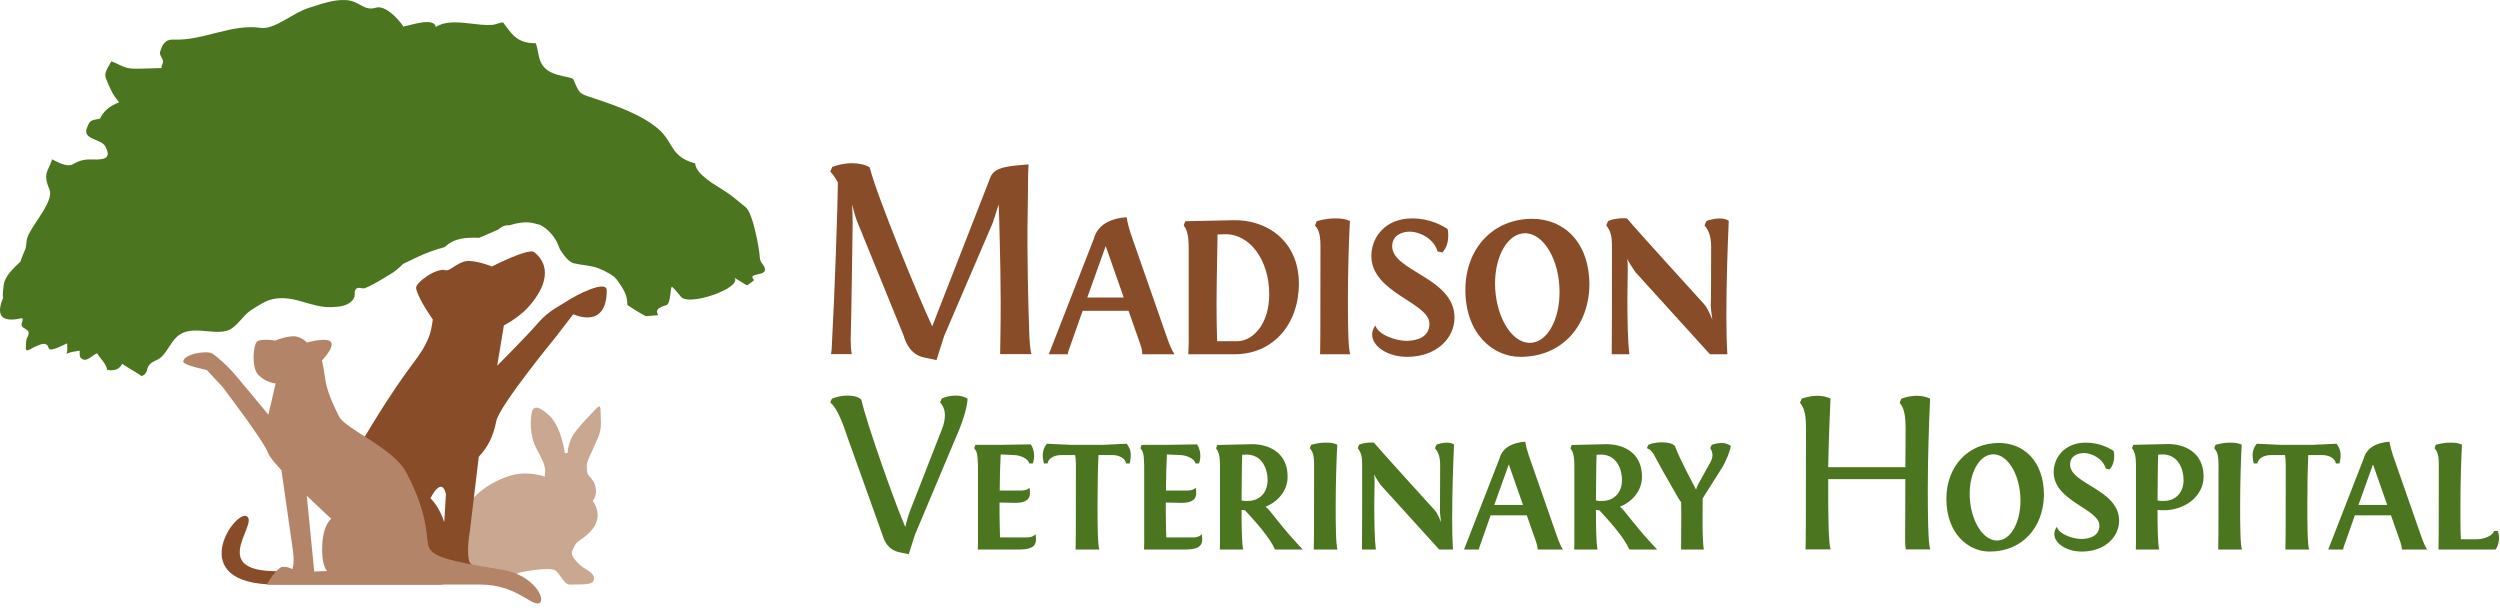
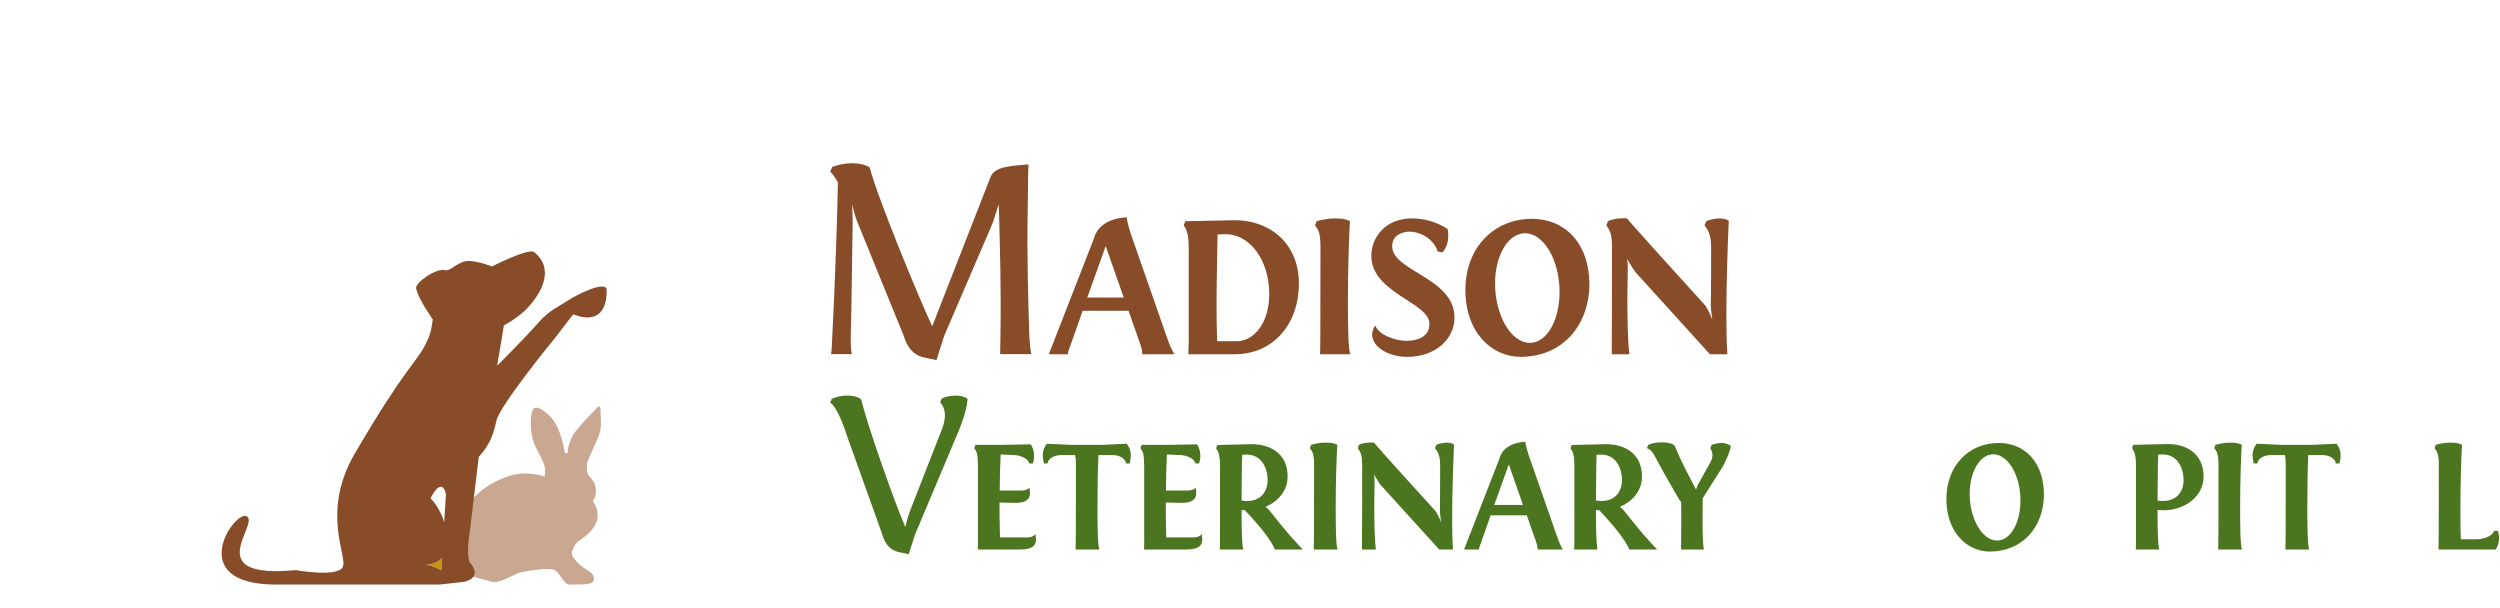
<svg xmlns="http://www.w3.org/2000/svg" version="1.1" id="Layer_1" x="0px" y="0px" viewBox="0 0 500 121.625" enable-background="new 0 0 500 121.625" xml:space="preserve">
  <g>
    <g>
      <g>
        <path fill="#884C28" d="M184.909,71.515c-2.784-0.511-3.807-3.068-4.148-4.32l-9.377-23.015     c-0.397-1.023-0.909-3.069-0.966-3.297c0.057,0.796,0.113,2.786,0.113,3.751c-0.113,6.819-0.227,17.731-0.397,23.244     c0,1.023,0.056,2.273,0.227,2.955h-4.148l0.113-0.91c0.682-12.559,1.193-28.699,1.251-33.416     c-0.796-1.477-1.364-2.045-1.535-2.159l0.398-0.966c0.966-0.341,2.331-0.739,3.921-0.739c1.364,0,2.785,0.285,3.58,0.852     c1.478,5.854,9.945,26.369,12.502,31.767c10.57-27.05,11.309-28.925,11.65-29.835c0.852-2.159,3.978-2.216,7.615-2.557     c-0.17,3.012-0.056,3.524-0.17,9.32c-0.17,8.639,0.114,18.641,0.341,25.29c0.058,1.021,0.17,2.443,0.398,3.352h-6.252l0.057-3.41     c0.17-10.23-0.113-17.844-0.228-23.13c0-0.966-0.113-2.784-0.113-3.41l-1.193,3.695l-9.718,22.617l-1.535,4.83L184.909,71.515z" />
        <path fill="#884C28" d="M233.361,67.405c0.521,1.524,1.002,2.604,1.523,3.446h-6.412c0,0,0-0.881-0.4-1.964l-2.364-6.732h-9.176     l-2.845,8.056c-0.12,0.358-0.12,0.64-0.12,0.64h-3.806l9.015-23.122c0.722-2.725,3.247-4.046,6.532-4.287     c0.201,1.122,0.641,2.765,0.922,3.526L233.361,67.405z M221.14,49.213l-3.686,10.298h7.293L221.14,49.213z" />
        <path fill="#884C28" d="M237.658,70.851c0.04-0.682,0.08-1.563,0.08-2.084V49.854c0-1.643-0.04-3.606-1.001-4.769l0.32-0.841     l9.697-0.201c6.652-0.12,13.023,4.168,13.023,12.703c0,7.973-5.049,14.105-12.863,14.105H237.658z M253.846,58.829     c0-6.851-3.926-12.141-8.935-11.98l-1.402,0.04c0,1.843-0.2,9.136-0.2,13.905c0,2.844,0.039,5.287,0.12,7.452h3.966     C250.521,68.245,253.846,64.921,253.846,58.829z" />
        <path fill="#884C28" d="M264.093,49.333c0-3.045-0.561-3.527-1.082-4.248l0.321-0.841c0,0,1.722-0.56,3.565-0.56     c0.924,0,2.004,0,3.087,0.521c-0.201,3.486-0.402,10.057-0.402,15.868c0,4.248,0.041,9.857,0.483,10.779h-6.051     C264.054,69.529,264.093,67.926,264.093,49.333z" />
        <path fill="#884C28" d="M274.43,66.925c0-0.603,0.199-1.243,0.642-1.843c0.52,1.843,4.047,3.085,6.21,3.085     c2.005,0,4.608-0.682,4.608-3.406c0-4.287-11.62-6.131-11.62-13.585c0-3.645,2.726-7.492,8.136-7.492     c3.606,0,5.849,1.361,7.092,2.083c0.119,0.361,0.159,0.842,0.159,1.402c0,1.003-0.28,2.405-1.202,3.326l-0.92-0.201     c-0.885-2.764-3.769-3.966-5.572-3.966c-1.484,0-3.527,0.681-3.527,2.924c0,5.009,12.464,6.291,12.464,14.265     c0,4.29-3.807,7.854-9.458,7.854C277.477,71.371,274.43,69.247,274.43,66.925z" />
        <path fill="#884C28" d="M306.422,43.762c6.25,0,11.461,4.529,11.461,13.304c-0.162,8.095-5.412,14.305-13.824,14.305     c-5.411,0-10.98-4.567-10.98-13.383C293.078,49.573,298.728,43.762,306.422,43.762z M305.979,68.568     c3.406,0,5.932-4.529,5.932-10.139c0-6.492-3.206-11.78-6.893-11.78c-3.445,0-6.009,4.488-6.009,10.057     C299.009,62.796,302.054,68.568,305.979,68.568z" />
        <path fill="#884C28" d="M342.226,49.373c0-2.364-0.642-3.487-1.322-4.288l0.361-0.841c0.401-0.28,1.884-0.56,2.684-0.56     c0.721,0,1.444,0.199,1.803,0.48c-0.241,5.33-0.481,12.743-0.481,19.035c0,3.044,0.08,5.769,0.201,7.652h-3.487l-14.906-16.429     c0,0-1.364-1.964-1.643-2.685c0.08,0.441,0.12,1.362,0.12,1.964c0,1.963-0.082,3.607-0.082,5.61     c0,4.729,0.082,9.017,0.402,11.541h-3.527v-0.64c0.04-5.21,0.04-10.42,0.04-14.306c0-3.886,0-6.692,0-6.692     c0-2.124-0.281-3.005-1.122-4.128l0.32-0.841c0.561-0.361,2.485-0.721,3.807-0.56c1.965,2.363,13.945,15.508,15.427,17.149     c0.842,0.924,1.643,3.127,1.643,3.127s-0.321-2.246-0.321-3.087C342.145,60.873,342.226,61.997,342.226,49.373z" />
      </g>
      <g>
        <path fill="#4C7520" d="M181.748,110.847l-1.924-0.411c-2.243-0.458-3.068-2.428-3.342-3.479l-7.098-19.83     c-1.694-5.311-3.068-6.502-3.343-6.595l0.321-0.777c0.686-0.321,1.923-0.643,3.159-0.643c1.099,0,2.153,0.229,2.748,0.826     c1.053,4.762,6.914,21.248,8.792,25.46c0,0,0.413-1.877,1.008-3.387l6.228-15.935c0.412-1.009,0.687-2.016,0.687-3.024     c0-0.915-0.275-1.831-0.962-2.564l0.321-0.778c0.778-0.367,1.786-0.596,2.794-0.596c0.87,0,1.74,0.185,2.381,0.643     c-0.091,1.832-1.053,4.671-1.648,6.091l-8.884,21.111L181.748,110.847z" />
        <path fill="#4C7520" d="M195.562,109.904c0.063-1.105,0.031-2.303,0.031-2.303V93.162c-0.063-2.618-0.221-2.775-0.757-3.534     l0.252-0.66h5.266l5.801-0.095c0.726,1.073,0.852,2.555,0.411,3.815h-0.725c-0.19-0.945-1.703-1.607-2.933-1.672l-2.775-0.125     c-0.096,1.673-0.19,5.235-0.19,7.22h3.941c0.694,0,1.451,0,2.018-0.568c0.063,0.41,0.094,0.759,0.094,1.074     c0,1.544-1.323,1.953-2.869,1.953c-1.135,0-2.238-0.061-3.216-0.061c-0.032,3.278,0.095,6.969,0.095,6.969h5.517     c0.442,0,1.167-0.128,1.577-0.664c0.063,0.442,0.095,0.727,0.095,1.042c0,1.639-1.231,2.05-3.564,2.05H195.562z" />
        <path fill="#4C7520" d="M215.12,109.904c0.032-1.04,0.063-2.303,0.063-16.934c0-0.882-0.063-1.513-0.158-1.955h-2.774     c-1.513,0-2.617,0.727-2.743,1.672h-0.726c-0.316-1.355-0.442-2.679,0.598-3.941l4.794,0.222h6.368l4.793-0.222     c1.04,1.262,0.914,2.587,0.6,3.941h-0.727c-0.126-0.945-1.23-1.672-2.743-1.672h-2.774c-0.127,2.776-0.189,6.623-0.189,10.406     c0,3.342,0.032,7.756,0.379,8.483H215.12z" />
        <path fill="#4C7520" d="M228.808,109.904c0.063-1.105,0.031-2.303,0.031-2.303V93.162c-0.063-2.618-0.22-2.775-0.757-3.534     l0.253-0.66h5.265l5.803-0.095c0.725,1.073,0.85,2.555,0.41,3.815h-0.726c-0.188-0.945-1.702-1.607-2.932-1.672l-2.775-0.125     c-0.094,1.673-0.189,5.235-0.189,7.22h3.941c0.694,0,1.45,0,2.018-0.568c0.064,0.41,0.095,0.759,0.095,1.074     c0,1.544-1.325,1.953-2.869,1.953c-1.135,0-2.24-0.061-3.217-0.061c-0.031,3.278,0.095,6.969,0.095,6.969h5.517     c0.442,0,1.167-0.128,1.578-0.664c0.063,0.442,0.095,0.727,0.095,1.042c0,1.639-1.23,2.05-3.563,2.05H228.808z" />
        <path fill="#4C7520" d="M243.964,109.904l0.033-1.229V93.097c0-1.389-0.127-2.618-0.789-3.436l0.252-0.663l6.747-0.158     c3.374-0.061,7.316,1.515,7.316,6.494c0,2.776-1.859,4.952-4.415,6.024c0.315,0.252,0.599,0.536,0.82,0.788     c1.23,1.515,2.397,3.027,3.973,4.855c1.261,1.45,2.648,2.902,2.648,2.902H255c-1.039-2.333-3.5-5.111-5.391-7.189     c-0.189-0.222-0.441-0.474-0.63-0.663c-0.221-0.033-0.441-0.033-0.663-0.064c0,3.154,0.033,6.496,0.316,7.915H243.964z      M248.315,100.098c0.379,0.093,0.788,0.093,1.167,0.093c2.743,0,4.036-1.985,4.036-4.129c0-2.679-1.387-5.296-4.445-5.137     l-0.631,0.03c-0.063,0.912-0.063,3.088-0.095,5.296L248.315,100.098z" />
        <path fill="#4C7520" d="M262.819,92.971c0-2.396-0.441-2.773-0.85-3.342l0.251-0.66c0,0,1.356-0.441,2.806-0.441     c0.726,0,1.577,0,2.43,0.409c-0.16,2.745-0.317,7.914-0.317,12.486c0,3.342,0.033,7.756,0.378,8.483h-4.761     C262.789,108.864,262.819,107.601,262.819,92.971z" />
        <path fill="#4C7520" d="M288.032,93.002c0-1.859-0.505-2.742-1.04-3.374l0.285-0.66c0.315-0.222,1.48-0.441,2.112-0.441     c0.568,0,1.134,0.155,1.419,0.377c-0.189,4.193-0.378,10.026-0.378,14.978c0,2.395,0.064,4.54,0.157,6.023h-2.742l-11.73-12.927     c0,0-1.073-1.547-1.292-2.114c0.064,0.347,0.095,1.073,0.095,1.545c0,1.544-0.064,2.84-0.064,4.414     c0,3.72,0.064,7.096,0.316,9.082h-2.776v-0.506c0.034-4.097,0.034-8.196,0.034-11.257c0-3.058,0-5.265,0-5.265     c0-1.671-0.223-2.365-0.885-3.248l0.253-0.66c0.442-0.286,1.954-0.566,2.995-0.441c1.545,1.861,10.973,12.2,12.14,13.494     c0.662,0.726,1.292,2.46,1.292,2.46s-0.251-1.765-0.251-2.428C287.97,102.053,288.032,102.935,288.032,93.002z" />
        <path fill="#4C7520" d="M311.377,107.191c0.407,1.198,0.787,2.049,1.196,2.713h-5.043c0,0,0-0.697-0.316-1.547l-1.86-5.297     h-7.224l-2.236,6.338c-0.094,0.285-0.094,0.506-0.094,0.506h-2.994l7.091-18.196c0.569-2.142,2.555-3.182,5.141-3.372     c0.159,0.884,0.506,2.176,0.726,2.775L311.377,107.191z M301.76,92.877l-2.903,8.105h5.74L301.76,92.877z" />
        <path fill="#4C7520" d="M314.841,109.904l0.03-1.229V93.097c0-1.389-0.124-2.618-0.787-3.436l0.253-0.663l6.747-0.158     c3.374-0.061,7.314,1.515,7.314,6.494c0,2.776-1.86,4.952-4.414,6.024c0.316,0.252,0.6,0.536,0.821,0.788     c1.229,1.515,2.397,3.027,3.971,4.855c1.261,1.45,2.651,2.902,2.651,2.902h-5.551c-1.04-2.333-3.502-5.111-5.394-7.189     c-0.188-0.222-0.441-0.474-0.632-0.663c-0.219-0.033-0.439-0.033-0.66-0.064c0,3.154,0.034,6.496,0.316,7.915H314.841z      M319.191,100.098c0.38,0.093,0.791,0.093,1.168,0.093c2.741,0,4.037-1.985,4.037-4.129c0-2.679-1.39-5.296-4.449-5.137     l-0.627,0.03c-0.065,0.912-0.065,3.088-0.095,5.296L319.191,100.098z" />
        <path fill="#4C7520" d="M336.222,109.904v-0.506c0-2.332,0.03-4.097,0.03-5.39c0-2.019,0-3.059-0.03-3.594     c-0.189-0.19-0.35-0.442-0.664-0.979l-3.027-5.297c-1.797-3.183-1.923-4.067-3.153-4.509l0.285-0.66     c0.63-0.317,1.701-0.505,2.711-0.505c1.137,0,2.208,0.219,2.618,0.757c0.916,2.523,3.374,7.063,4.225,8.702     c0,0,0.157-0.632,0.504-1.229l2.366-4.257c0.252-0.474,0.411-0.946,0.411-1.42c0-0.471-0.189-0.975-0.445-1.387l0.286-0.66     c0.63-0.252,1.481-0.377,2.018-0.377c0.599,0,1.137,0.155,1.797,0.566c0,0.756-0.976,3.151-1.702,4.319l-3.91,6.181     c0,1.231-0.031,3.059-0.031,4.824c0,2.113,0.064,4.195,0.253,5.424H336.222z" />
-         <path fill="#4C7520" d="M386.064,109.886h-4.9c-0.138-0.779-0.138-1.648-0.138-2.656c0-0.412,0.046-5.909,0.046-11.403h-15.431     v1.971c0,4.806,0.045,11.126,0.501,12.088h-5.037c0.046-1.511,0.093-3.068,0.093-24.315c0-3.618-0.687-4.259-1.191-5.038     l0.32-0.777c0,0,1.42-0.597,3.161-0.597c0.825,0,1.741,0.139,2.609,0.55c-0.182,3.984-0.365,8.838-0.456,13.737h15.431     c0.045-3.386,0.045-6.455,0.045-7.875c0-3.618-0.687-4.259-1.189-5.038l0.32-0.777c0,0,1.375-0.597,3.116-0.597     c0.823,0,1.736,0.139,2.654,0.55c-0.228,5.128-0.459,11.817-0.459,18.089C385.559,102.604,385.607,108.925,386.064,109.886z" />
        <path fill="#4C7520" d="M399.776,88.591c4.915,0,9.015,3.562,9.015,10.467c-0.127,6.368-4.257,11.257-10.877,11.257     c-4.258,0-8.637-3.596-8.637-10.533C389.276,93.162,393.716,88.591,399.776,88.591z M399.426,108.106     c2.679,0,4.668-3.564,4.668-7.978c0-5.107-2.525-9.269-5.425-9.269c-2.711,0-4.734,3.53-4.734,7.914     C393.936,103.567,396.334,108.106,399.426,108.106z" />
-         <path fill="#4C7520" d="M410.862,106.813c0-0.471,0.157-0.975,0.504-1.45c0.41,1.45,3.187,2.428,4.888,2.428     c1.575,0,3.624-0.535,3.624-2.679c0-3.374-9.143-4.825-9.143-10.689c0-2.869,2.144-5.895,6.403-5.895     c2.837,0,4.599,1.072,5.578,1.639c0.095,0.283,0.128,0.663,0.128,1.102c0,0.789-0.219,1.895-0.946,2.618l-0.726-0.158     c-0.694-2.174-2.967-3.121-4.381-3.121c-1.171,0-2.775,0.536-2.775,2.302c0,3.94,9.804,4.949,9.804,11.224     c0,3.374-2.998,6.181-7.439,6.181C413.257,110.314,410.862,108.641,410.862,106.813z" />
        <path fill="#4C7520" d="M427.16,109.904l0.03-1.229c0-5.929,0-15.798,0-15.608c0-1.387-0.124-2.618-0.788-3.439l0.253-0.66     l6.747-0.158c3.374-0.064,7.316,1.545,7.316,6.524c0,3.943-3.752,6.719-8.009,6.719c-0.409,0-0.788-0.033-1.199-0.064     c0,3.154,0.033,6.496,0.313,7.915H427.16z M431.51,100.098c0.378,0.093,0.791,0.093,1.168,0.093c2.741,0,4.034-1.985,4.034-4.129     c0-2.679-1.385-5.326-4.448-5.171l-0.628,0.034c-0.063,0.912-0.063,3.118-0.094,5.326L431.51,100.098z" />
        <path fill="#4C7520" d="M443.704,92.971c0-2.396-0.444-2.773-0.854-3.342l0.252-0.66c0,0,1.36-0.441,2.807-0.441     c0.727,0,1.579,0,2.428,0.409c-0.157,2.745-0.312,7.914-0.312,12.486c0,3.342,0.03,7.756,0.377,8.483h-4.762     C443.674,108.864,443.704,107.601,443.704,92.971z" />
        <path fill="#4C7520" d="M457.083,109.904c0.033-1.04,0.066-2.303,0.066-16.934c0-0.882-0.066-1.513-0.159-1.955h-2.773     c-1.514,0-2.618,0.727-2.746,1.672h-0.724c-0.313-1.355-0.441-2.679,0.599-3.941l4.791,0.222h6.371l4.791-0.222     c1.04,1.262,0.916,2.587,0.599,3.941h-0.726c-0.123-0.945-1.227-1.672-2.74-1.672h-2.777c-0.124,2.776-0.189,6.623-0.189,10.406     c0,3.342,0.033,7.756,0.378,8.483H457.083z" />
-         <path fill="#4C7520" d="M484.217,107.191c0.411,1.198,0.791,2.049,1.197,2.713h-5.044c0,0,0-0.697-0.316-1.547l-1.861-5.297     h-7.219l-2.238,6.338c-0.096,0.285-0.096,0.506-0.096,0.506h-2.994l7.093-18.196c0.569-2.142,2.555-3.182,5.14-3.372     c0.16,0.884,0.505,2.176,0.727,2.775L484.217,107.191z M474.599,92.877l-2.901,8.105h5.739L474.599,92.877z" />
        <path fill="#4C7520" d="M487.761,92.971c0-2.396-0.441-2.773-0.851-3.342l0.252-0.66c0,0,1.356-0.441,2.807-0.441     c0.723,0,1.577,0,2.425,0.409c-0.155,2.745-0.315,7.914-0.315,12.486c0,2.113,0,4.668,0.095,6.433h3.154     c1.481,0,3.279-0.724,3.468-1.673h0.756c0.475,1.135,0.253,2.84-0.441,3.723h-11.413     C487.731,108.864,487.761,107.601,487.761,92.971z" />
      </g>
    </g>
    <g>
      <g>
        <path fill="#C9A790" d="M118.109,90.884c0,0,0.501-1.056,1.429-3.22c0.929-2.165,0.587-3.163,0.591-4.932     c0.004-1.767-0.187-1.737-0.981-0.903c-0.796,0.835-4.341,4.364-4.904,5.887c-0.565,1.521-0.691,2-0.699,2.851l-0.577,0.084     c0,0-0.647-5.337-3.21-7.649c-2.563-2.313-3.229-1.493-3.446-0.284c-0.217,1.208-0.419,4.316,0.946,6.932     c1.363,2.619,1.896,3.587,1.762,4.916c-0.132,1.331-0.153,0.744-0.153,0.744s-2.844-1.093-6.14-0.352     c-3.296,0.744-12.631,4.916-10.271,13.935c0,0-1.197,0.248-1.197,2.009c0,3.468,0.315,2.764,1.554,3.172     c1.239,0.409,1.9,1.283,1.9,1.283s3.052,0.819,3.941,1.08c0.889,0.264,5.111-1.884,5.111-1.884s5.521-1.227,7.182-0.531     c0.936,0.392,1.823,2.889,2.937,2.889c3.682,0,4.907,0,4.907-1.208c0-1.424-1.986-1.681-3.372-3.28     c-0.495-0.569-1.387-1.436-0.931-2.353c0.455-0.916,0.527-1.319,1.177-1.808c0.649-0.487,2.945-1.803,3.672-4.004     c0.727-2.2-0.789-4.075-0.789-4.075s1.361-1.441,0.154-3.884c0,0-0.581-0.831-0.957-1.171c-0.377-0.339-0.481-1.96-0.309-2.576     C117.608,91.94,118.109,90.884,118.109,90.884z" />
        <g>
          <path fill="#C4960C" d="M84.941,112.948c0,0,1.6,0.056,3.322,1.125l0.15-2.485C87.072,113.085,84.941,112.948,84.941,112.948z" />
          <g>
            <path fill="#884C28" d="M113.636,60.079c-1.421,0.961-3.863,1.987-6.002,4.492c-2.14,2.501-8.195,8.569-8.195,8.569       l1.337-8.057c0,0,2.859-1.455,4.807-3.58c2.749-3.001,5.393-7.723,1.255-11.079c-1.101-0.893-8.459,2.874-8.459,2.874       s-2.321-0.987-4.488-1.107c-2.168-0.119-3.819,2.15-4.821,1.851c-1.82-0.542-6.038,2.532-5.852,3.581       c0.376,2.126,3.344,6.265,3.344,6.265c-0.379,2.889-0.836,3.732-1.506,5.076c-1.676,3.367-4.18,4.775-14.062,21.687       c-6.952,11.892-1.332,20.74-2.466,22.801c-1.133,2.061-9.35,0.571-9.35,0.571c-19.434,1.856-7.137-9.257-9.828-10.768       c-2.414-1.355-12.701,13.656,5.834,13.656h32.723l4.815-0.536c0,0,4.095-0.64,1.199-3.943       c-0.706-1.853,0.023-5.949,0.023-5.949l1.815-15.137c1.801-1.939,2.843-3.88,3.513-7.161       c0.625-3.064,11.742-16.611,11.742-16.611l3.642-4.729c0,0,6.69,3.232,6.69-4.773       C121.344,55.826,115.058,59.117,113.636,60.079z M88.263,114.073c-1.722-1.069-3.322-1.125-3.322-1.125s2.131,0.137,3.472-1.36       L88.263,114.073z M88.846,104.429c-0.983-3.139-2.753-4.78-2.753-4.78s2.205-4.549,3.092-0.844L88.846,104.429z" />
          </g>
        </g>
        <g>
-           <path fill="#B38468" d="M100.407,113.94c-11.155-1.769-13.661-2.701-14.536-4.295c-0.875-1.593,0.326-5.817-4.637-15.191      c-2.593-4.893-12.127-8.612-13.423-11.157c-1.281-2.517-2.481-5.275-2.773-7.505c-0.293-2.231-0.653-3.719-0.653-3.719      s2.513-2.528,1.84-3.631c-0.675-1.103-4.843,0.061-4.843,0.061s-1.208-1.339-2.884-1.247c-1.674,0.095-3.469,0.857-3.469,0.857      s-3.111-0.535-3.73,0.328c-0.701,0.977-0.954,5.084,0.31,6.464c1.506,1.641,3.511,1.776,3.511,1.776l-1.443,6.256      c0,0-4.918-5.956-6.573-7.892c-1.652-1.932-3.5-3.568-4.599-4.312c-1.097-0.744-5.854,0.108-5.854,1.577      c0,0.744,4.718,1.695,4.718,1.695l3.125,3.363c0,0,8.389,10.992,9.159,13.296c0.211,0.629,1.247,1.889,2.635,3.387l2.169,15.161      c0,0,0.564,3.165,0.019,4.596c-0.611-0.255-1.192-0.491-1.847-0.452c-1.383,0.084-3.275,3.553-3.275,3.553h27.267      c0,0,9.269,0,15.411,0c7.046,0,10.037,4.12,11.671,3.757C109.45,120.279,106.97,114.983,100.407,113.94z M64.449,108.96      c-0.22,4.165,0.964,5.248,0.964,5.248s-1.236,0.047-2.568,0.091l-1.489-15.144c2.621,2.524,4.898,4.6,4.898,4.6      S64.669,104.795,64.449,108.96z" />
-         </g>
+           </g>
      </g>
-       <path fill="#4C7520" d="M152.998,53.985c0.028-0.945-0.965-1.303-1.035-2.464c-0.029-1.341-1.315-8.879-2.835-10.081    c-1.427-1.173-2.865-2.428-4.437-3.4c-1.611-1.015-5.569-3.215-5.656-5.367c-4.896-1.289-4.275-4.056-7.149-6.685    c-3.276-2.973-8.743-4.883-13.013-6.298c-2.719-0.905-2.854-0.861-3.68-2.609c-0.781-1.614,0.023-1.269-2.763-1.887    c-5.307-1.097-4.363-4.196-5.275-6.549c-4.011,0.061-4.975-2.202-6.535-4.155c-0.701-0.012-1.419,0.43-2.173,0.486    c-1.424,0.105-2.978-0.11-4.465-0.281c-2.655-0.312-5.106-0.451-6.813,0.707c-0.337-1.997-4.893-0.401-6.51-0.073    c0.159-0.034-3.147-4.459-5.421-3.804c-2.575,0.776-3.139-1.315-6.041-1.509c-2.521-0.157-4.997,0.815-7.202,1.485    c-3.563,1.067-7.032,4.492-9.88,4.069c-5.777-0.849-11.563,2.607-17.326,2.346c-2.013-0.087-2.37,1.324-2.757,2.397    c-0.197,0.545,0.261,1.104,0.461,1.532c0.338,0.714-0.225,1.049-0.21,1.769c-1.869,0.029-3.777,0.149-5.584,0.12    c-1.962-0.028-2.972-0.997-4.435-1.469c-0.773,1.483-1.539,2.311-1.048,3.502c0.708,1.723,1.316,3.248,2.621,4.683    c-2.107,0.857-3.137,1.821-3.836,3.277c-2.022,0.375-2.017,0.36-2.629,1.899c-0.911,2.345,2.932,2.09,3.731,3.711    c0.996,1.986,0.425,2.687-2.669,2.557c-1.28-0.047-2.417,0.089-3.807,0.929c-1.333,0.805-3.603-0.721-4.277-0.979    c0.213,0.085-0.826,2.111-0.923,2.411c-0.469,1.369,0.043,2.614,0.455,3.607c0.903,2.224-2.682,6.147-4.103,8.931    c-0.608,1.165-0.436,1.895-0.649,2.898c-0.045,0.097-0.895,2.023-1.036,2.624c-1.293,1.215-2.552,2.402-3.147,3.857    c-0.333,0.791-0.506,3.802-0.285,3.297c-1.341,3.149-0.687,4.735,2.377,4.4c1.297-0.128,1.818-0.701,1.334,0.713    c-0.491,1.477,2.212,0.873,1.089,2.885c-0.3,0.541-0.251,1.325-0.287,1.808c-0.103,1.429,0.523,0.647,1.932,0.015    c1.525-0.679,2.269-0.824,2.634,0.347c0.273,0.856,2.989-0.683,3.688-0.972c-0.041,0.353,0.173,1.753-0.161,2.087    c1.116-0.451,1.835-0.457,2.661-0.612c-0.014,0.651,0.017,1.196,0.151,1.352c1.135,1.331,2.419-0.595,3.344-0.828    c0.641,1.104,1.806,1.996,2.007,3.311c1.305,0.216,2.408,0.008,3.003-1.212c1.236,0.851,3.812,2.277,3.872,2.476    c1.364-0.539,0.88-1.459,1.522-2.228c0.703-0.844,1.649-0.883,2.394-1.571c1.561-1.443,2.035-3.457,3.82-4.587    c2.989-1.889,7.715,0.628,10.333-1.18c1.561-1.079,2.353-2.719,3.994-3.741c1.329-0.831,2.77-1.86,4.44-2.163    c4.25-0.771,7.494,1.879,11.671,1.648c1.617-0.089,3.339-0.236,4.259-1.715c0.518-0.831-0.186-1.424,0.623-2.033    c0.392-0.294,1.195,0.138,1.631-0.037c1.615-0.649,3.497-1.857,4.977-2.727c1.005-0.591,1.836-1.319,2.65-2.126    c0.787-0.359,1.607-0.758,2.489-1.197c1.942-0.967,3.881-1.631,5.862-2.173c1.831-1.817,4.274-1.951,6.875-1.85    c1.213-0.491,2.51-1.103,3.838-1.661c0.497-0.519,1.181-0.855,2.063-0.855c0.061,0,0.115,0.012,0.175,0.015    c1.839-0.589,3.661-0.838,5.315-0.283c0.377,0.057,0.752,0.165,1.103,0.374c1.237,0.733,2.302,1.847,3.001,3.205    c0.248,0.482,0.449,0.985,0.642,1.495c0.839,1.33,1.793,2.59,2.859,2.828c1.525,0.343,3.286,0.399,4.759,0.947    c0.791,0.295,1.455,0.607,2.049,0.967c0.893,0.43,1.617,1.071,2.114,1.908c0.379,0.502,0.739,1.08,1.1,1.77    c0.48,0.918,0.593,1.847,0.611,2.739c1.179,0.72,2.328,1.548,3.705,2.235c0.787-0.068,1.604-0.16,2.42-0.199    c-0.077-0.209-0.145-0.416-0.195-0.621c-0.172-0.727,1.11-1.165,1.771-1.375c0.918-0.043,0.881-2.981,1.129-3.637    c0.023-0.041-0.01-0.419,1.891,1.946c1.614,1.975,12.307-1.815,10.697-3.799l2.486,1.514c0.119-0.021,1.485-1.018,1.438-1.067    C149.382,54.515,152.958,55.244,152.998,53.985z" />
    </g>
  </g>
</svg>